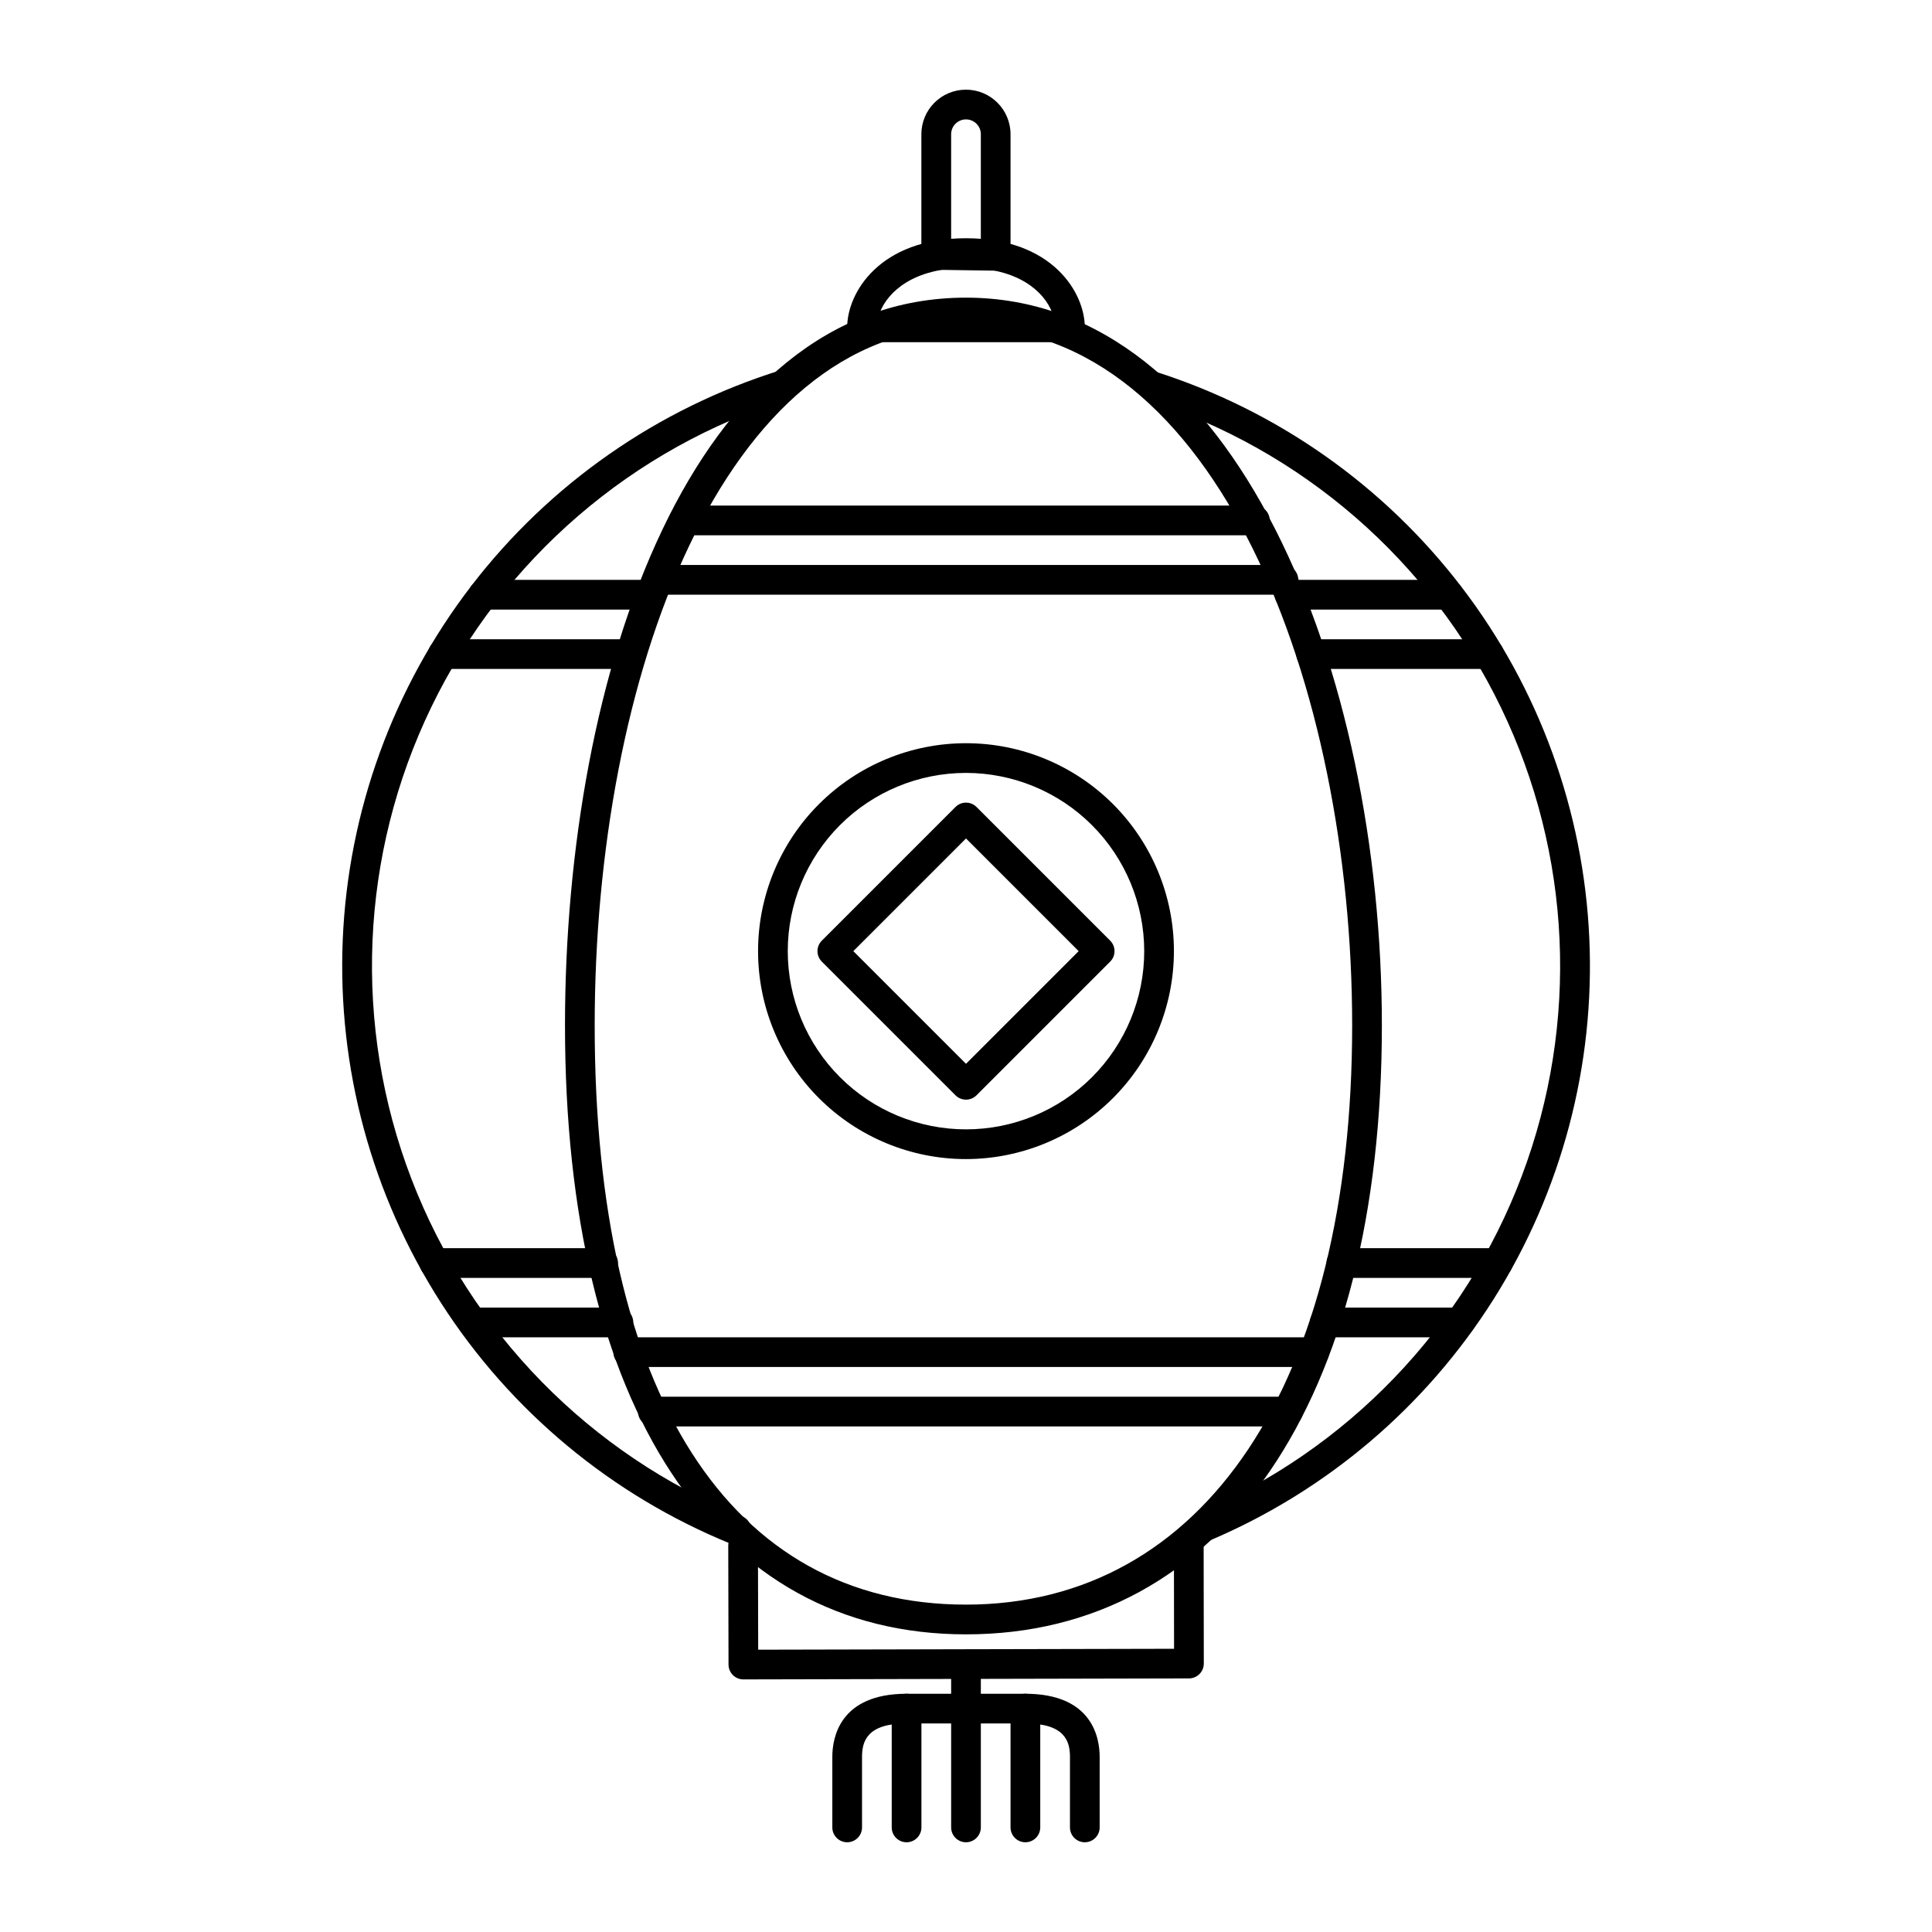
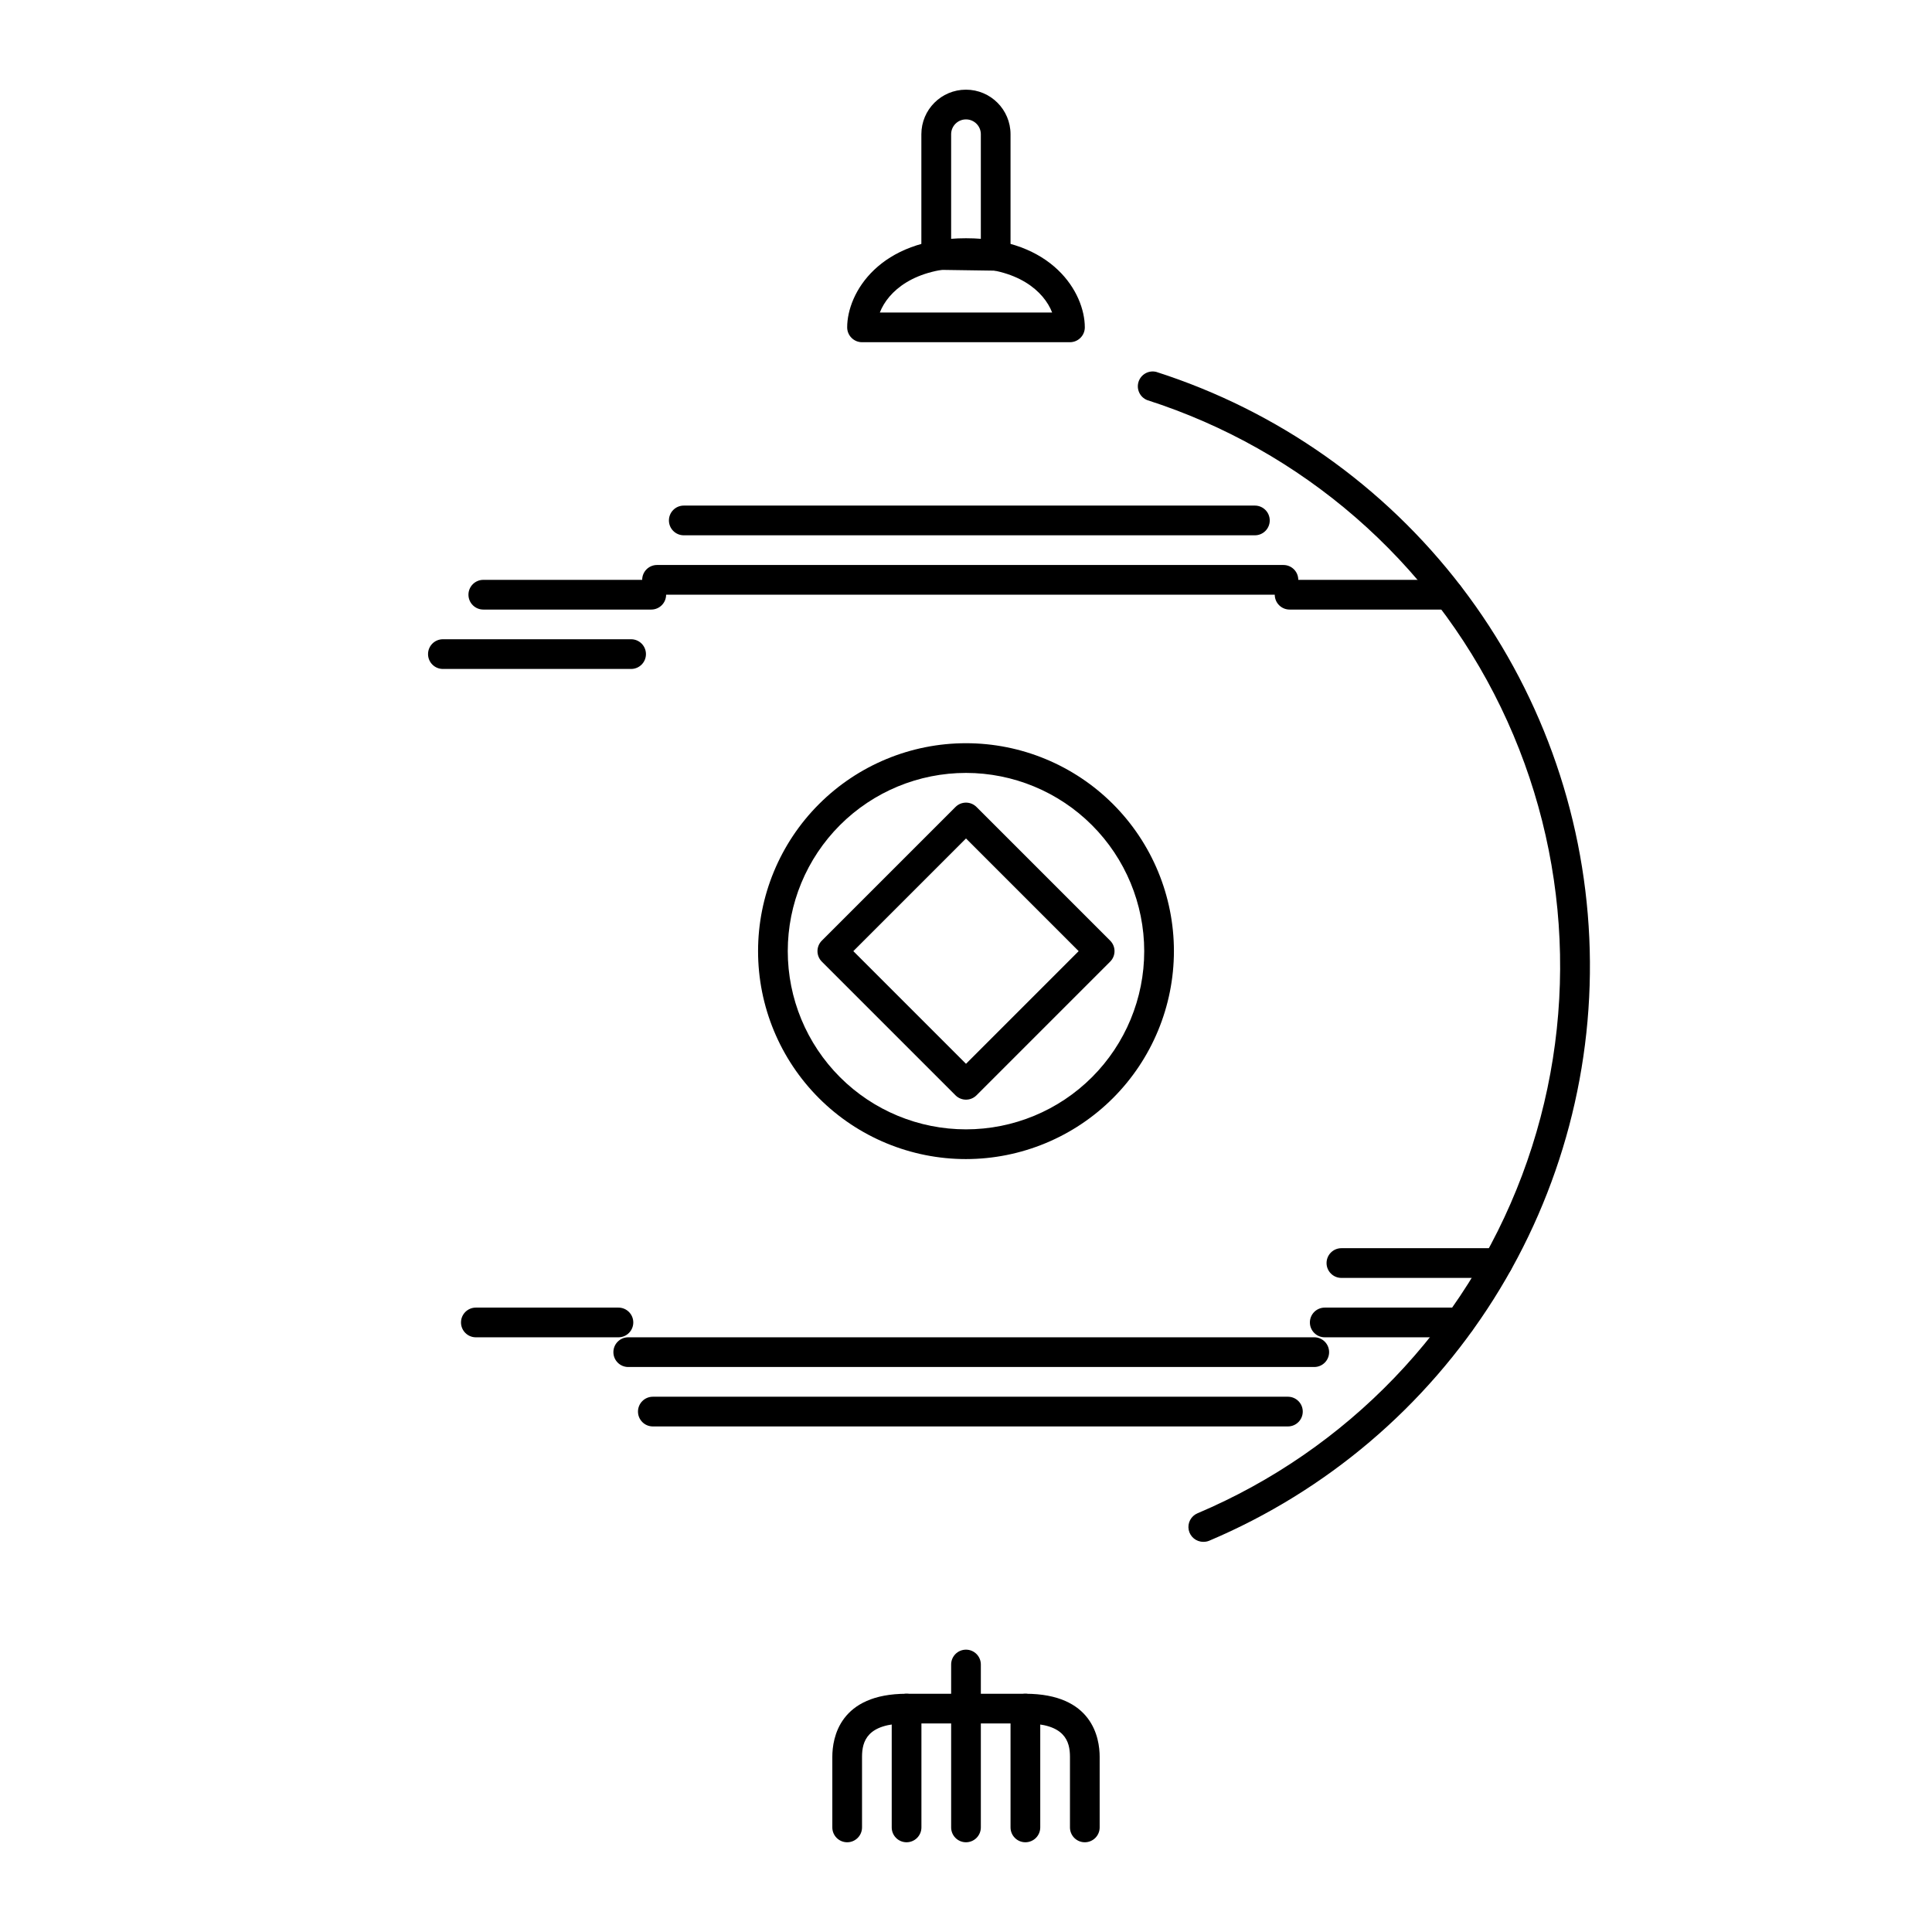
<svg xmlns="http://www.w3.org/2000/svg" fill="#000000" width="800px" height="800px" version="1.1" viewBox="144 144 512 512">
  <g>
-     <path d="m400 577.12c-66.543 0-106.27-60.328-106.27-161.38 0-92.891 33.254-192.86 106.27-192.86 71.586 0 110.21 99.367 110.21 192.86 0 99.543-42.23 161.38-110.21 161.38zm0-346.37c-64.602 0-98.402 93.062-98.402 184.99 0 97.555 35.863 153.5 98.398 153.5 63.121 0 102.34-58.82 102.34-153.5 0.004-89.684-35.863-184.99-102.33-184.99z" />
-     <path d="m339.14 553.41c-0.512 0-1.016-0.102-1.488-0.297-31.539-12.848-58.344-35.121-76.746-63.777s-27.508-62.297-26.074-96.324c1.438-34.023 13.344-66.777 34.098-93.781 20.75-27.004 49.336-46.941 81.844-57.086 2.078-0.652 4.285 0.5 4.938 2.578 0.652 2.074-0.5 4.285-2.574 4.938-41.539 12.961-75.863 42.539-94.824 81.703-18.961 39.168-20.871 84.434-5.277 125.06 15.598 40.625 47.309 72.984 87.609 89.402 1.746 0.707 2.75 2.555 2.387 4.406-0.363 1.852-1.988 3.184-3.875 3.18z" />
    <path d="m462.88 552.6c-1.871 0-3.484-1.316-3.859-3.152-0.371-1.836 0.602-3.68 2.324-4.41 39.723-16.809 70.812-49.176 86.008-89.543 15.199-40.367 13.172-85.199-5.602-124.03-18.773-38.836-52.652-68.266-93.727-81.43-1.926-0.762-2.93-2.887-2.297-4.859 0.633-1.973 2.688-3.117 4.695-2.617 32.156 10.297 60.391 30.191 80.906 57.008s32.328 59.273 33.852 93.004c1.527 33.727-7.312 67.117-25.324 95.676-18.012 28.559-44.332 50.918-75.43 64.074-0.488 0.199-1.016 0.293-1.547 0.281z" />
    <path d="m476.56 285.86h-151.35c-2.176 0-3.938-1.762-3.938-3.938 0-2.172 1.762-3.938 3.938-3.938h151.35c2.172 0 3.934 1.766 3.934 3.938 0 2.176-1.762 3.938-3.934 3.938z" />
    <path d="m484.12 301.6h-166c-2.172 0-3.934-1.762-3.934-3.934 0-2.176 1.762-3.938 3.934-3.938h166c2.176 0 3.938 1.762 3.938 3.938 0 2.172-1.762 3.934-3.938 3.934z" />
    <path d="m316.59 305.54h-44.508c-2.172 0-3.938-1.762-3.938-3.938 0-2.172 1.766-3.934 3.938-3.934h44.508c2.176 0 3.938 1.762 3.938 3.934 0 2.176-1.762 3.938-3.938 3.938z" />
    <path d="m311.25 321.28h-49.879c-2.172 0-3.934-1.762-3.934-3.934 0-2.176 1.762-3.938 3.934-3.938h49.879c2.172 0 3.934 1.762 3.934 3.938 0 2.172-1.762 3.934-3.934 3.934z" />
    <path d="m527.89 305.54h-42.129c-2.176 0-3.938-1.762-3.938-3.938 0-2.172 1.762-3.934 3.938-3.934h42.117-0.004c2.176 0 3.938 1.762 3.938 3.934 0 2.176-1.762 3.938-3.938 3.938z" />
-     <path d="m538.62 321.28h-47.141c-2.176 0-3.938-1.762-3.938-3.934 0-2.176 1.762-3.938 3.938-3.938h47.141c2.172 0 3.938 1.762 3.938 3.938 0 2.172-1.766 3.934-3.938 3.934z" />
    <path d="m492.29 506.27h-181.8c-2.172 0-3.934-1.762-3.934-3.934 0-2.176 1.762-3.938 3.934-3.938h181.8c2.176 0 3.938 1.762 3.938 3.938 0 2.172-1.762 3.934-3.938 3.934z" />
    <path d="m485.31 522.02h-168.3c-2.176 0-3.938-1.762-3.938-3.938 0-2.172 1.762-3.934 3.938-3.934h168.3c2.172 0 3.934 1.762 3.934 3.934 0 2.176-1.762 3.938-3.934 3.938z" />
-     <path d="m303.84 482.66h-44.727c-2.176 0-3.938-1.766-3.938-3.938s1.762-3.938 3.938-3.938h44.727c2.176 0 3.938 1.766 3.938 3.938s-1.762 3.938-3.938 3.938z" />
    <path d="m307.89 498.4h-37.785c-2.172 0-3.934-1.762-3.934-3.938 0-2.172 1.762-3.934 3.934-3.934h37.785c2.176 0 3.938 1.762 3.938 3.934 0 2.176-1.762 3.938-3.938 3.938z" />
    <path d="m540.91 482.66h-41.426c-2.172 0-3.934-1.766-3.934-3.938s1.762-3.938 3.934-3.938h41.426c2.176 0 3.938 1.766 3.938 3.938s-1.762 3.938-3.938 3.938z" />
    <path d="m530.85 498.4h-35.777c-2.176 0-3.938-1.762-3.938-3.938 0-2.172 1.762-3.934 3.938-3.934h35.777c2.172 0 3.938 1.762 3.938 3.934 0 2.176-1.766 3.938-3.938 3.938z" />
    <path d="m400 451.17c-14.617 0-28.633-5.809-38.965-16.141-10.336-10.336-16.141-24.352-16.141-38.965s5.805-28.629 16.141-38.965c10.332-10.332 24.348-16.141 38.965-16.141 14.613 0 28.629 5.809 38.965 16.141 10.332 10.336 16.137 24.352 16.137 38.965-0.016 14.609-5.824 28.617-16.156 38.949-10.332 10.328-24.336 16.141-38.945 16.156zm0-102.34c-12.527 0-24.543 4.973-33.398 13.832-8.859 8.859-13.836 20.871-13.836 33.398s4.977 24.539 13.836 33.398c8.855 8.859 20.871 13.832 33.398 13.832 12.523 0 24.539-4.973 33.398-13.832 8.855-8.859 13.832-20.871 13.832-33.398-0.012-12.523-4.992-24.527-13.848-33.383-8.855-8.855-20.863-13.836-33.383-13.848z" />
    <path d="m400 435.42c-1.047 0-2.047-0.414-2.785-1.152l-35.426-35.426h0.004c-1.539-1.535-1.539-4.027 0-5.562l35.426-35.426h-0.004c1.539-1.535 4.031-1.535 5.566 0l35.426 35.426c1.535 1.535 1.535 4.027 0 5.562l-35.426 35.426c-0.738 0.738-1.738 1.152-2.781 1.152zm-29.859-39.359 29.859 29.859 29.855-29.859-29.855-29.859z" />
    <path d="m427.55 234.69h-55.105c-2.172 0-3.934-1.766-3.934-3.938 0-9.133 8.551-23.617 31.488-23.617s31.488 14.484 31.488 23.617c0 1.043-0.418 2.047-1.156 2.781-0.738 0.738-1.738 1.156-2.781 1.156zm-50.383-7.875h45.66c-2.176-5.598-9.055-11.809-22.828-11.809-13.777 0.004-20.652 6.215-22.832 11.809z" />
    <path d="m407.87 215.73h-0.059l-15.766-0.23v-0.004c-2.148-0.031-3.875-1.781-3.875-3.934v-31.98c0-6.527 5.289-11.816 11.816-11.816 6.527 0 11.816 5.289 11.816 11.816v32.203c0 1.047-0.414 2.047-1.152 2.785-0.738 0.738-1.738 1.152-2.781 1.152zm-11.809-8.047 7.871 0.117v-28.219c0-2.176-1.762-3.938-3.934-3.938-2.176 0-3.938 1.762-3.938 3.938z" />
-     <path d="m341 589.06c-2.172 0-3.934-1.766-3.934-3.938l-0.07-31.488c0-2.172 1.762-3.938 3.934-3.938 1.047 0 2.047 0.418 2.785 1.156 0.738 0.734 1.152 1.738 1.152 2.781l0.062 27.551 110.21-0.242-0.035-27.438c0-2.176 1.762-3.938 3.938-3.938 1.043 0 2.043 0.414 2.781 1.152 0.738 0.738 1.156 1.742 1.156 2.785l0.043 31.359v-0.004c0 1.047-0.418 2.047-1.156 2.785-0.734 0.738-1.738 1.152-2.781 1.152z" />
    <path d="m400 600.73c-2.176 0-3.938-1.762-3.938-3.934v-11.68c0-2.176 1.762-3.938 3.938-3.938 2.172 0 3.934 1.762 3.934 3.938v11.68c0 1.043-0.414 2.043-1.152 2.781s-1.738 1.152-2.781 1.152z" />
    <path d="m431.49 632.22c-2.176 0-3.938-1.762-3.938-3.934v-18.695c0-4.121-1.344-8.855-11.809-8.855l-31.488-0.004c-10.465 0-11.809 4.723-11.809 8.855v18.699c0 2.172-1.762 3.934-3.934 3.934-2.176 0-3.938-1.762-3.938-3.934v-18.695c0-5.031 1.918-16.727 19.68-16.727h31.488c17.762 0 19.68 11.699 19.68 16.727v18.695c0 1.043-0.414 2.043-1.152 2.781-0.738 0.738-1.738 1.152-2.781 1.152z" />
    <path d="m384.25 632.22c-2.172 0-3.934-1.762-3.934-3.934v-31.488c0-2.176 1.762-3.938 3.934-3.938 2.176 0 3.938 1.762 3.938 3.938v31.488c0 1.043-0.414 2.043-1.152 2.781-0.738 0.738-1.742 1.152-2.785 1.152z" />
    <path d="m415.74 632.22c-2.172 0-3.938-1.762-3.938-3.934v-31.488c0-2.176 1.766-3.938 3.938-3.938 2.176 0 3.938 1.762 3.938 3.938v31.488c0 1.043-0.414 2.043-1.152 2.781-0.738 0.738-1.742 1.152-2.785 1.152z" />
    <path d="m400 632.22c-2.176 0-3.938-1.762-3.938-3.934v-31.488c0-2.176 1.762-3.938 3.938-3.938 2.172 0 3.934 1.762 3.934 3.938v31.488c0 1.043-0.414 2.043-1.152 2.781-0.738 0.738-1.738 1.152-2.781 1.152z" />
  </g>
</svg>